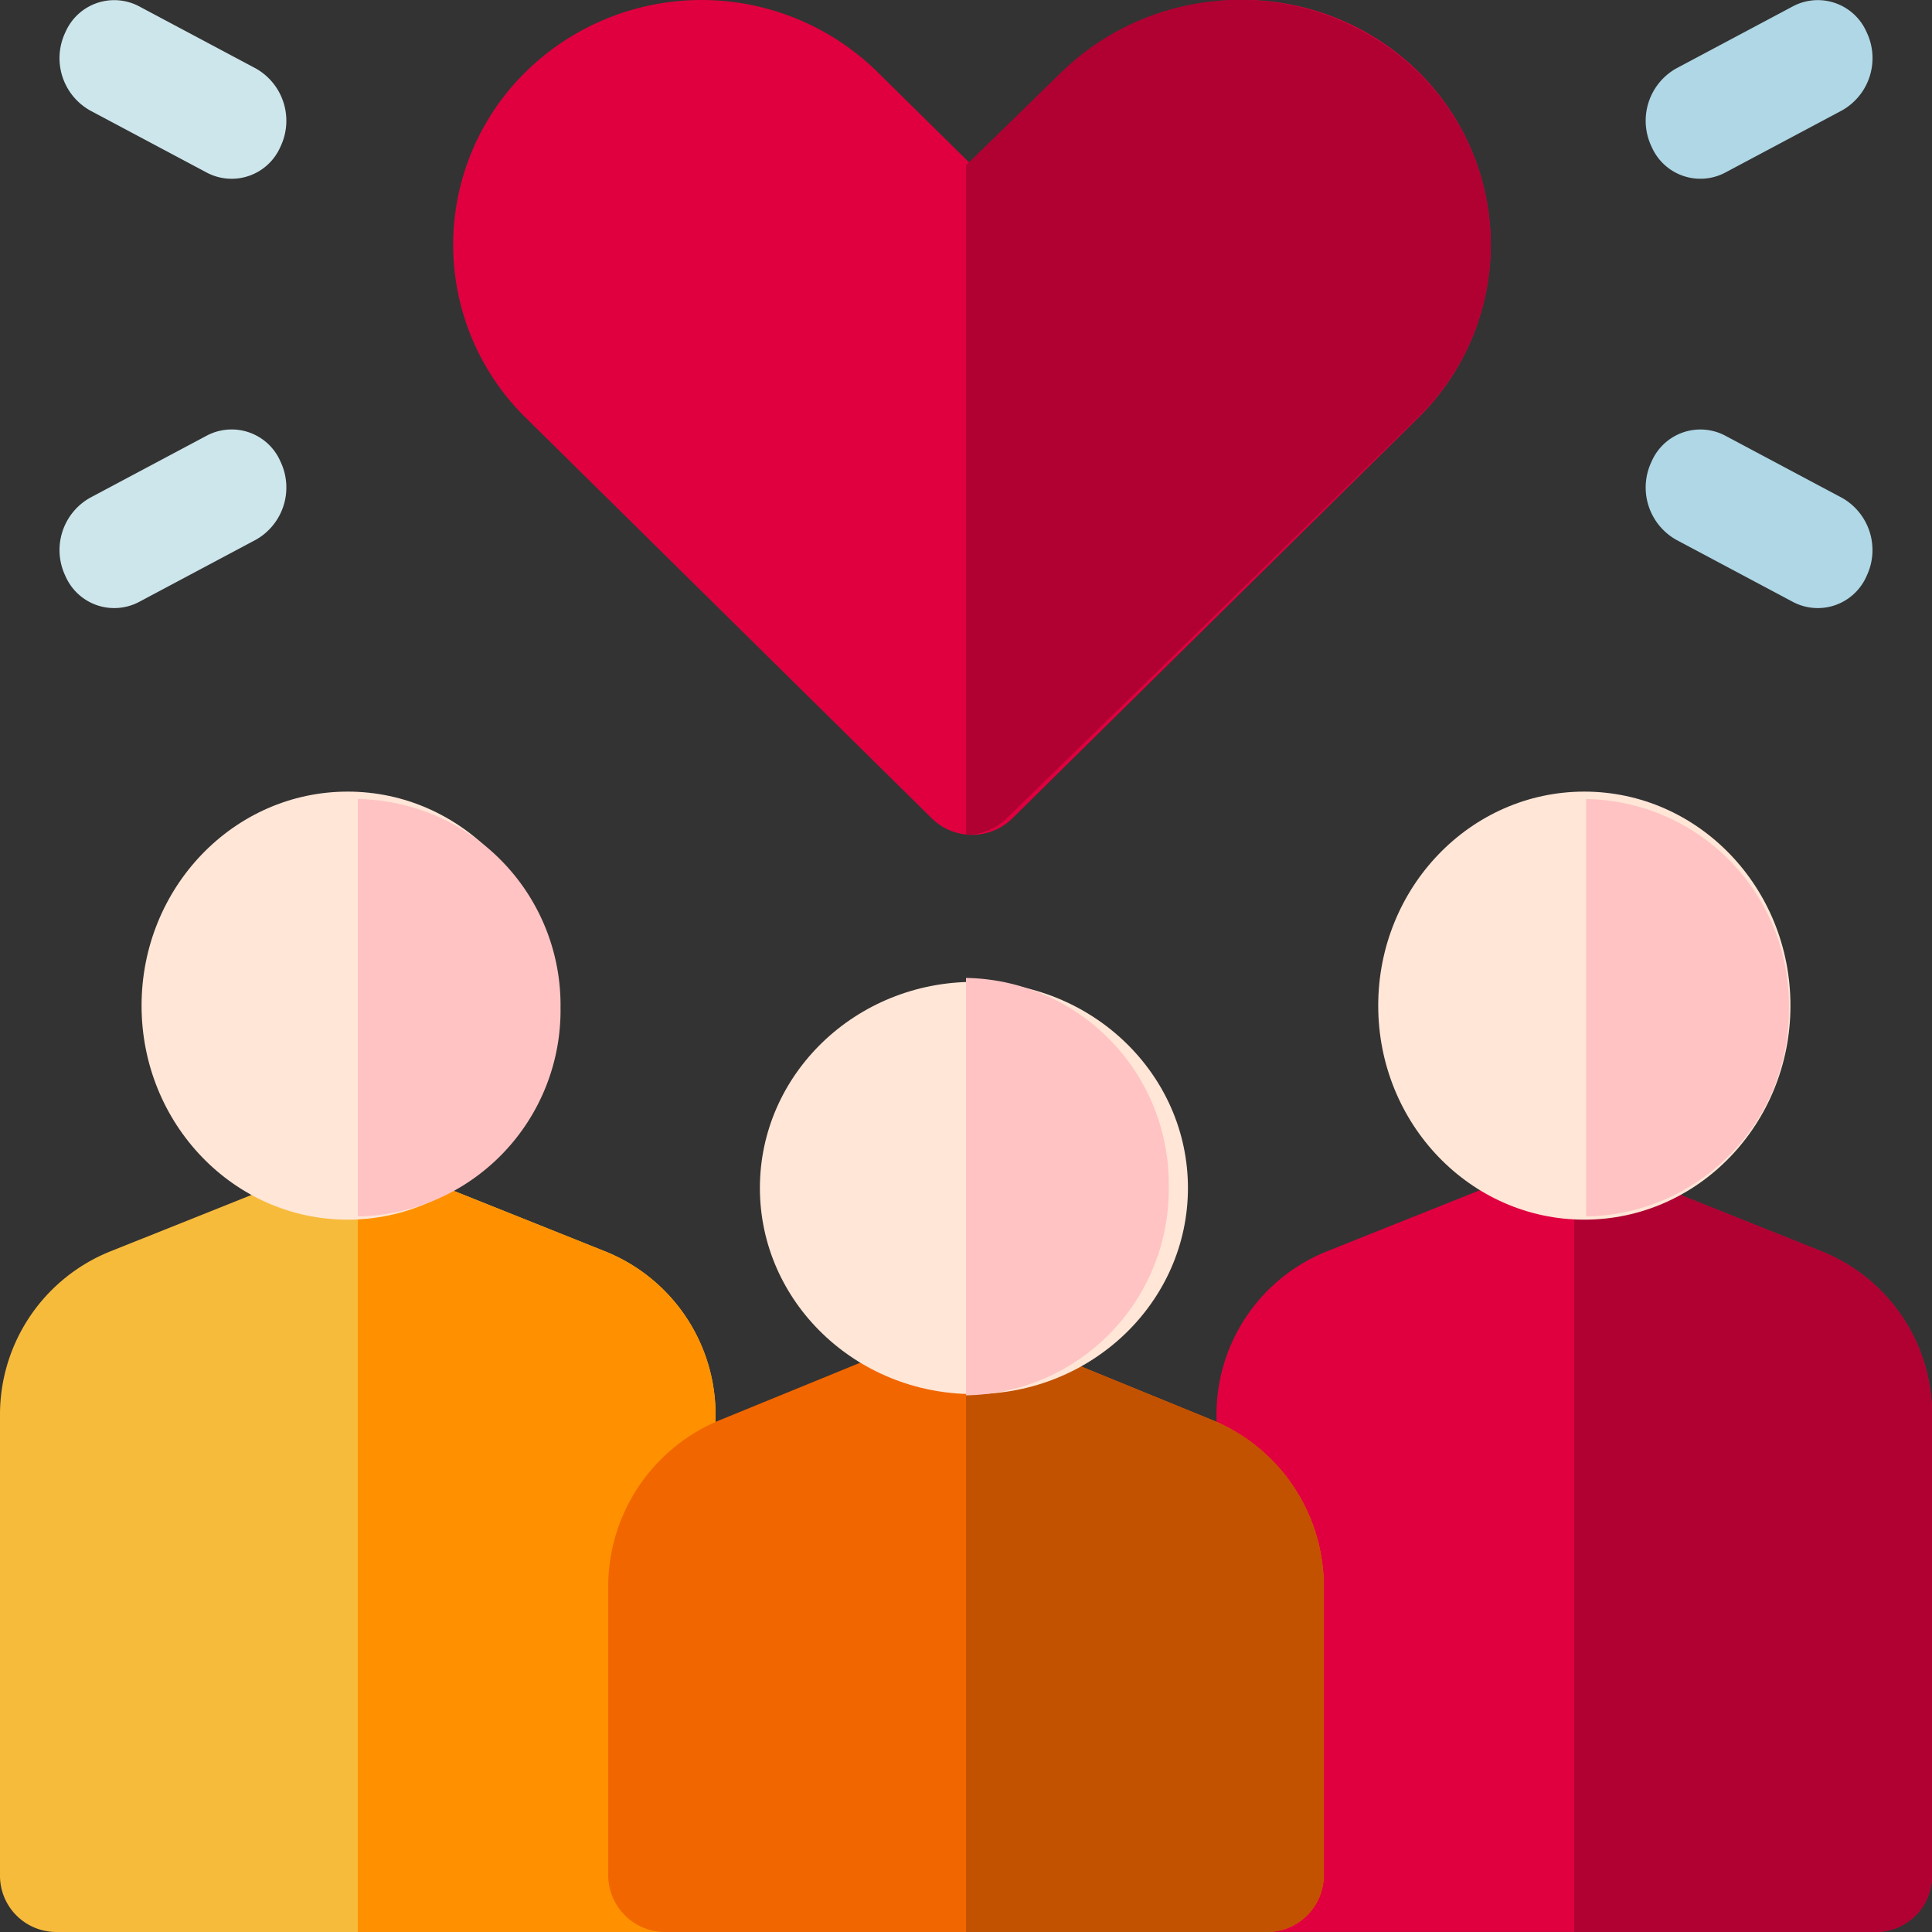
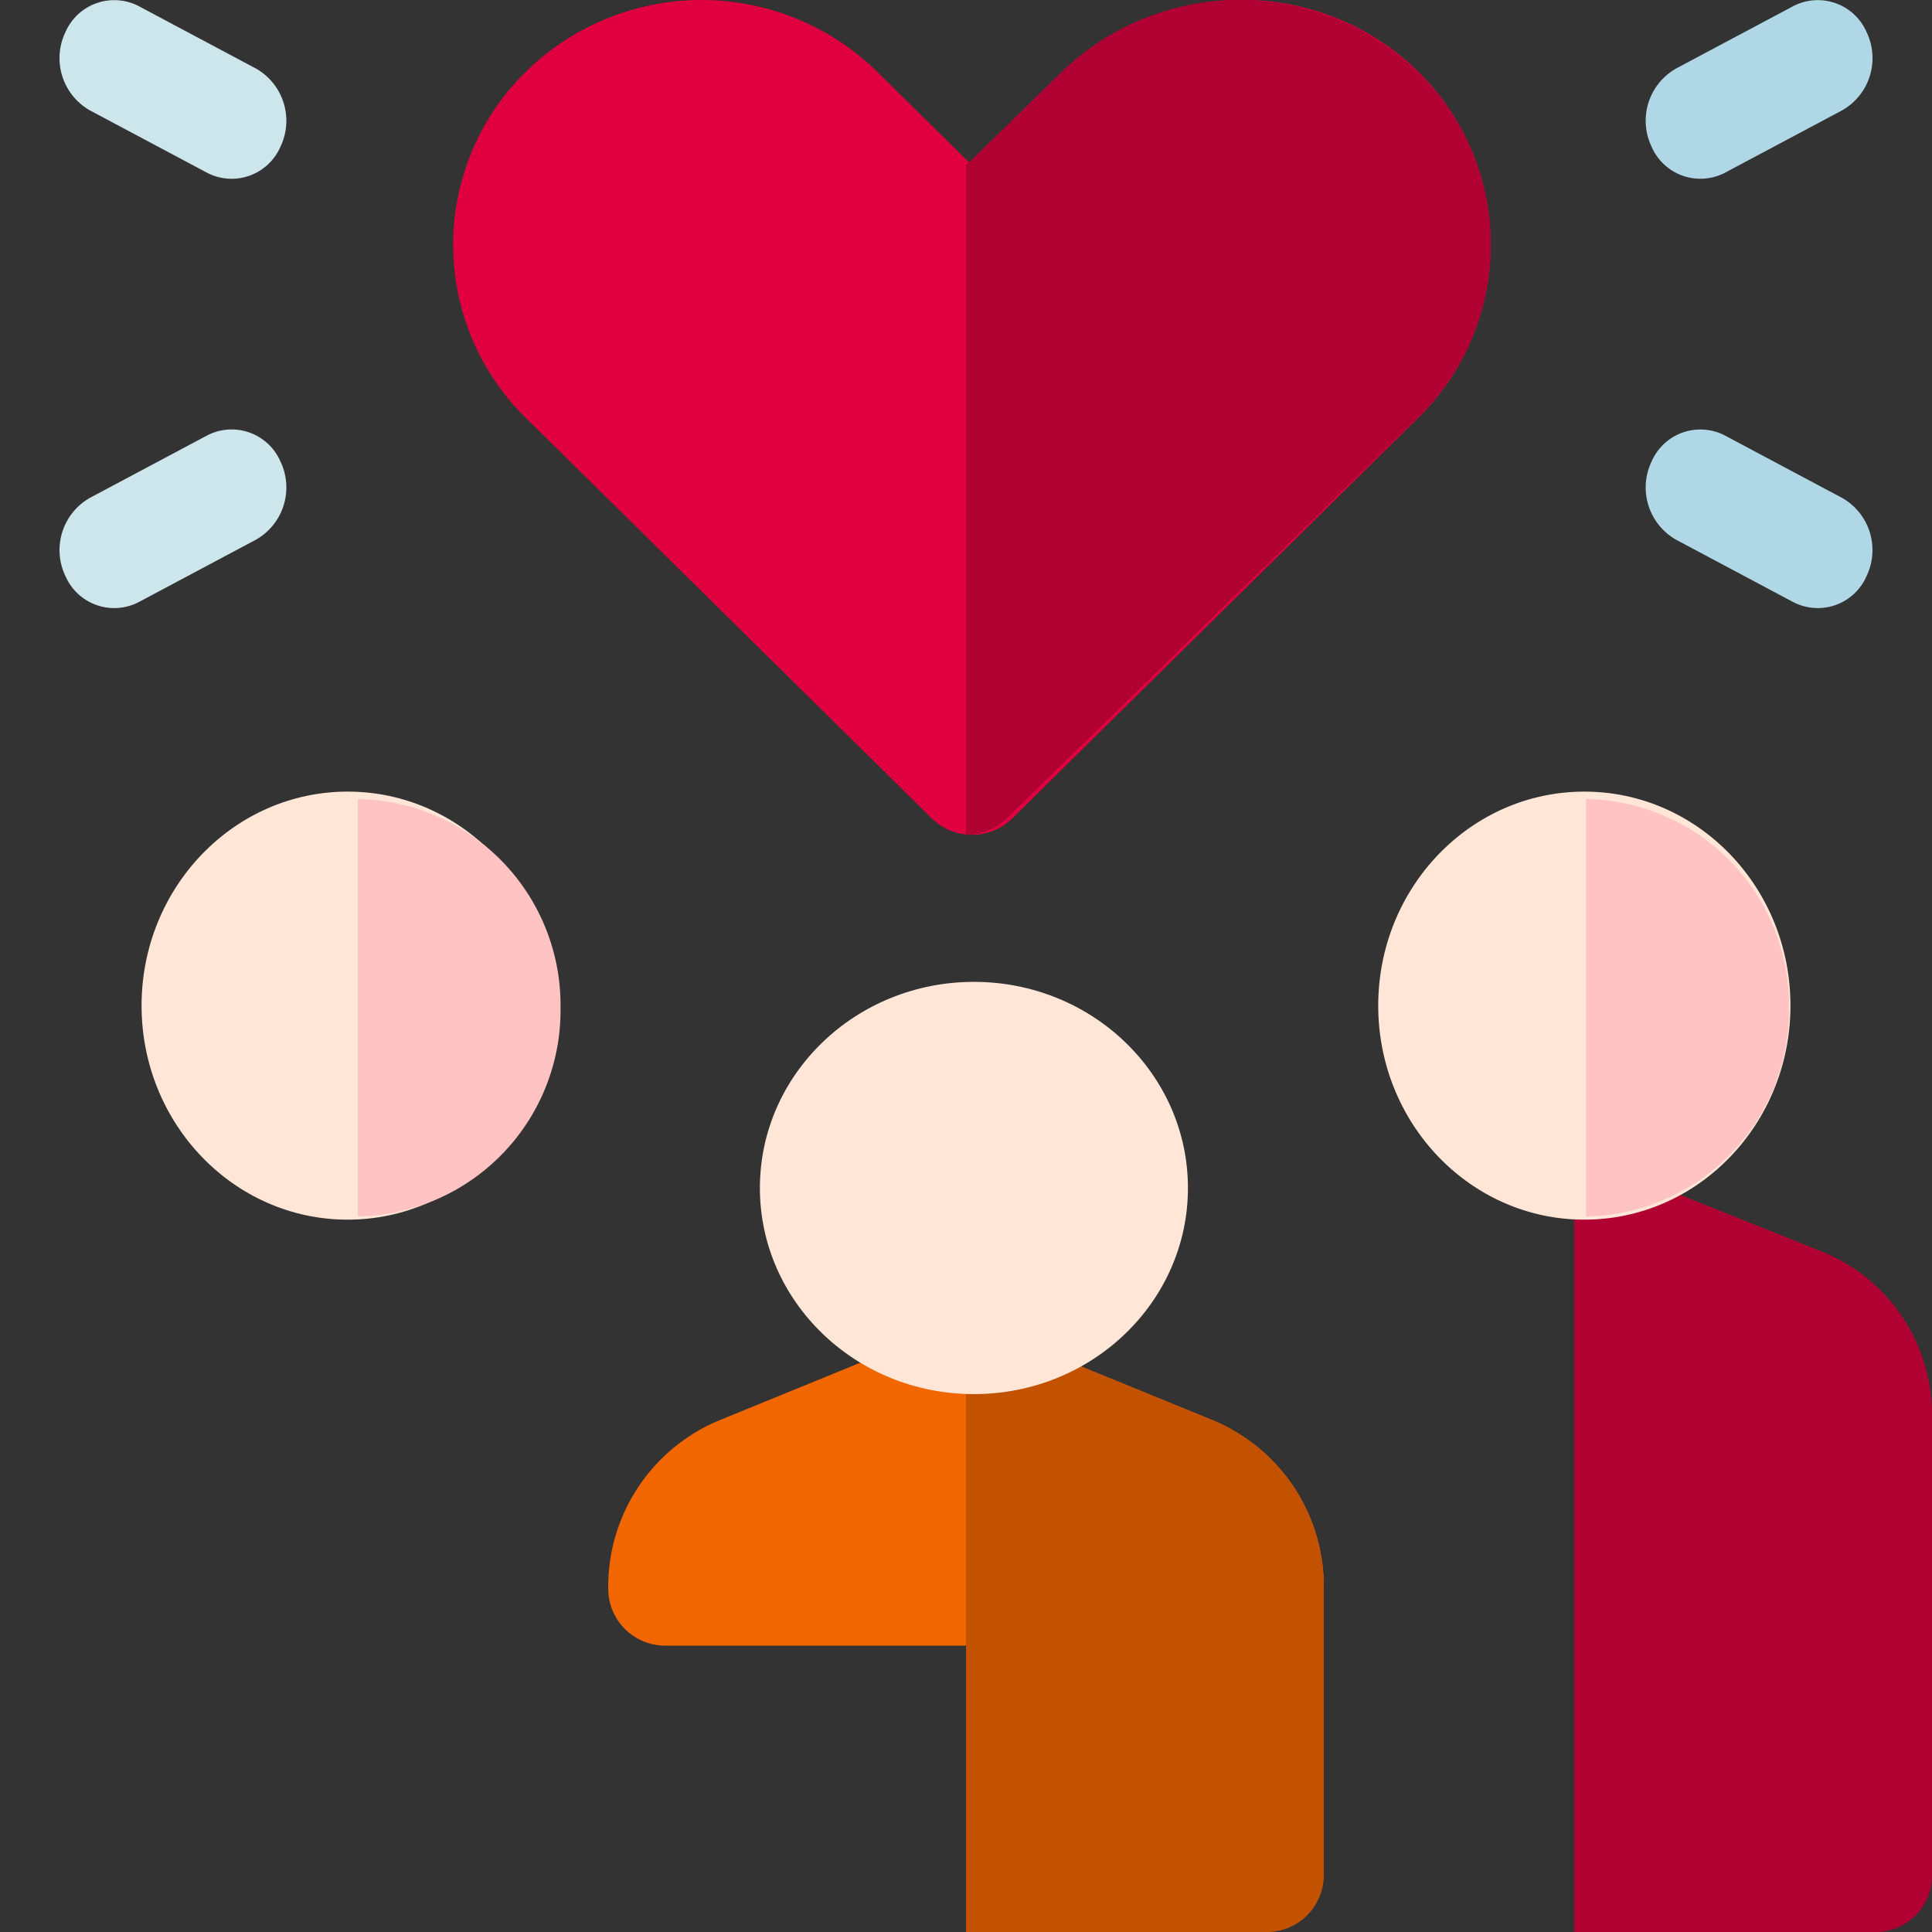
<svg xmlns="http://www.w3.org/2000/svg" id="love" width="91.859" height="91.859" viewBox="0 0 91.859 91.859">
  <rect x="0" y="0" width="91.859" height="91.859" fill="#333333" stroke="none" />
  <path id="Path" d="M5.275,42.974a2.855,2.855,0,0,1,1.163-3.715l5.571-2.966A2.529,2.529,0,0,1,15.5,37.531a2.855,2.855,0,0,1-1.163,3.715L8.764,44.213A2.529,2.529,0,0,1,5.275,42.974Z" transform="translate(-2.165 -15.587)" fill="#cde6eb" />
  <path id="Path-2" data-name="Path" d="M12.009,8.213,6.438,5.247A2.855,2.855,0,0,1,5.275,1.531,2.529,2.529,0,0,1,8.764.293l5.571,2.966A2.855,2.855,0,0,1,15.5,6.974,2.529,2.529,0,0,1,12.009,8.213Z" transform="translate(-2.165 0)" fill="#cde6eb" />
  <path id="Path-3" data-name="Path" d="M145.009,44.213l-5.571-2.966a2.855,2.855,0,0,1-1.163-3.715,2.529,2.529,0,0,1,3.489-1.238l5.571,2.966a2.855,2.855,0,0,1,1.163,3.715A2.529,2.529,0,0,1,145.009,44.213Z" transform="translate(-59.749 -15.587)" fill="#afd7e6" />
  <path id="Path-4" data-name="Path" d="M138.275,6.974a2.855,2.855,0,0,1,1.163-3.715L145.009.293A2.529,2.529,0,0,1,148.5,1.531a2.855,2.855,0,0,1-1.163,3.715l-5.571,2.966A2.529,2.529,0,0,1,138.275,6.974Z" transform="translate(-59.749 0)" fill="#afd7e6" />
-   <path id="Path-5" data-name="Path" d="M28.736,101.48l-10.73-4.289a2.678,2.678,0,0,0-1.988,0L5.286,101.48A8.362,8.362,0,0,0,0,109.282v21.9a2.675,2.675,0,0,0,2.677,2.674H31.345a2.675,2.675,0,0,0,2.677-2.674v-21.9A8.362,8.362,0,0,0,28.736,101.48Z" transform="translate(0 -41.998)" fill="#f7bb3c" />
-   <path id="Path-6" data-name="Path" d="M44.334,133.857a2.675,2.675,0,0,0,2.677-2.674v-21.9a8.362,8.362,0,0,0-5.286-7.8l-10.73-4.289A2.679,2.679,0,0,0,30,97v36.857Z" transform="translate(-12.989 -41.998)" fill="#ff9100" />
  <ellipse id="Oval" cx="9.8" cy="10.176" rx="9.8" ry="10.176" transform="translate(6.731 37.638)" fill="#ffe6d7" />
  <path id="Path-7" data-name="Path" d="M39.64,76.923A9.8,9.8,0,0,0,30,67V86.846A9.8,9.8,0,0,0,39.64,76.923Z" transform="translate(-12.989 -29.009)" fill="#ffc3c3" />
-   <path id="Path-8" data-name="Path" d="M130.736,101.48l-10.73-4.289a2.678,2.678,0,0,0-1.988,0l-10.73,4.289a8.362,8.362,0,0,0-5.286,7.8v21.9a2.675,2.675,0,0,0,2.677,2.674h28.669a2.675,2.675,0,0,0,2.677-2.674v-21.9A8.362,8.362,0,0,0,130.736,101.48Z" transform="translate(-44.163 -41.998)" fill="#e0003f" />
  <path id="Path-9" data-name="Path" d="M146.334,133.857a2.675,2.675,0,0,0,2.677-2.674v-21.9a8.362,8.362,0,0,0-5.286-7.8l-10.73-4.289A2.68,2.68,0,0,0,132,97v36.857Z" transform="translate(-57.152 -41.998)" fill="#b00132" />
  <ellipse id="Oval-2" data-name="Oval" cx="9.8" cy="10.176" rx="9.8" ry="10.176" transform="translate(65.529 37.638)" fill="#ffe6d7" />
  <path id="Path-10" data-name="Path" d="M142.64,76.923A9.8,9.8,0,0,0,133,67V86.846a9.8,9.8,0,0,0,9.64-9.923Z" transform="translate(-57.585 -29.009)" fill="#ffc3c3" />
-   <path id="Path-11" data-name="Path" d="M79.736,115.584,69.005,111.2a2.622,2.622,0,0,0-1.988,0l-10.73,4.388A8.556,8.556,0,0,0,51,123.567v13.616a2.707,2.707,0,0,0,2.677,2.736H82.345a2.707,2.707,0,0,0,2.677-2.736V123.567A8.556,8.556,0,0,0,79.736,115.584Z" transform="translate(-22.081 -48.059)" fill="#f26600" />
+   <path id="Path-11" data-name="Path" d="M79.736,115.584,69.005,111.2a2.622,2.622,0,0,0-1.988,0l-10.73,4.388A8.556,8.556,0,0,0,51,123.567a2.707,2.707,0,0,0,2.677,2.736H82.345a2.707,2.707,0,0,0,2.677-2.736V123.567A8.556,8.556,0,0,0,79.736,115.584Z" transform="translate(-22.081 -48.059)" fill="#f26600" />
  <path id="Path-12" data-name="Path" d="M95.334,139.919a2.707,2.707,0,0,0,2.677-2.736V123.567a8.557,8.557,0,0,0-5.286-7.983L81.994,111.2A2.627,2.627,0,0,0,81,111v28.919Z" transform="translate(-35.07 -48.059)" fill="#c25200" />
  <ellipse id="Oval-3" data-name="Oval" cx="10.176" cy="9.8" rx="10.176" ry="9.8" transform="translate(36.13 46.684)" fill="#ffe6d7" />
-   <path id="Path-13" data-name="Path" d="M90.64,91.923A9.8,9.8,0,0,0,81,82v19.846a9.8,9.8,0,0,0,9.64-9.923Z" transform="translate(-35.07 -35.503)" fill="#ffc3c3" />
  <path id="Path-14" data-name="Path" d="M62.671,39.692a2.728,2.728,0,0,1-1.916-.783L41.461,19.874a11.526,11.526,0,0,1,0-16.469,11.932,11.932,0,0,1,16.693,0l4.516,4.454L67.187,3.4a11.932,11.932,0,0,1,16.693,0,11.548,11.548,0,0,1,0,16.469L64.586,38.909A2.727,2.727,0,0,1,62.671,39.692Z" transform="translate(-16.453)" fill="#e0003f" />
  <path id="Path-15" data-name="Path" d="M81,39.692V7.859L85.569,3.4a12.173,12.173,0,0,1,16.888,0,11.454,11.454,0,0,1,0,16.469L82.938,38.909A2.776,2.776,0,0,1,81,39.692Z" transform="translate(-35.07 0)" fill="#b00132" />
</svg>